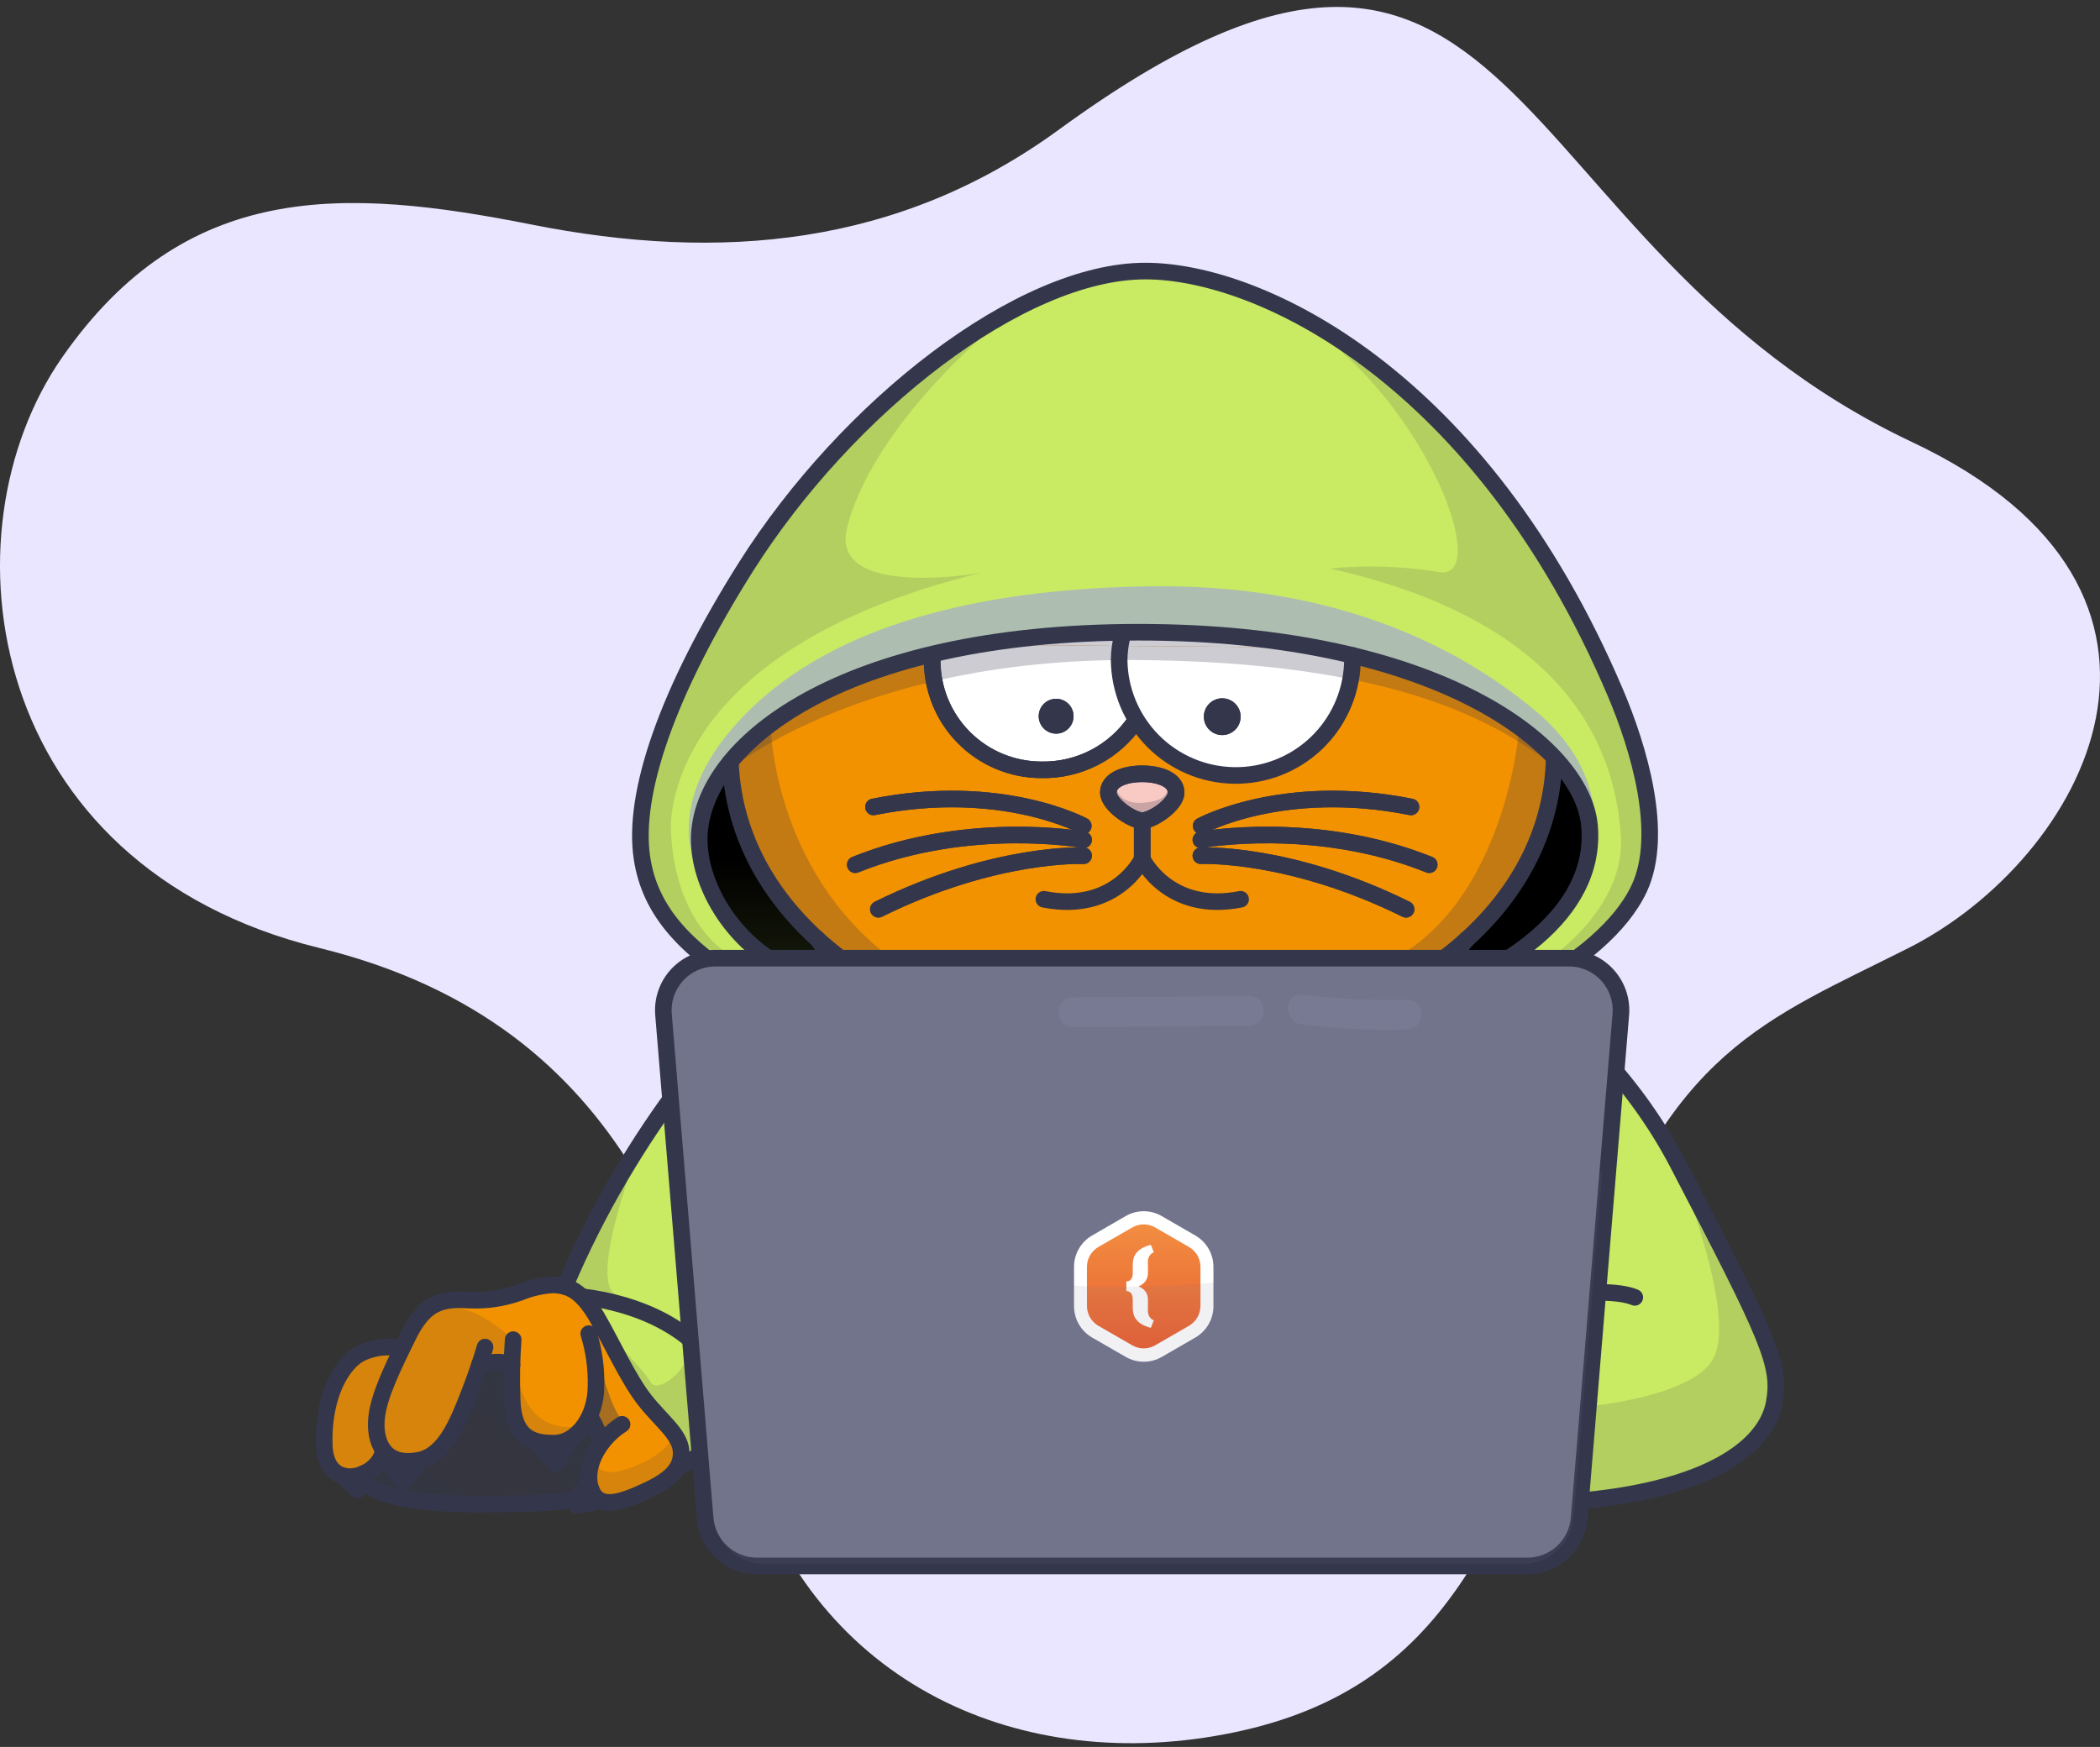
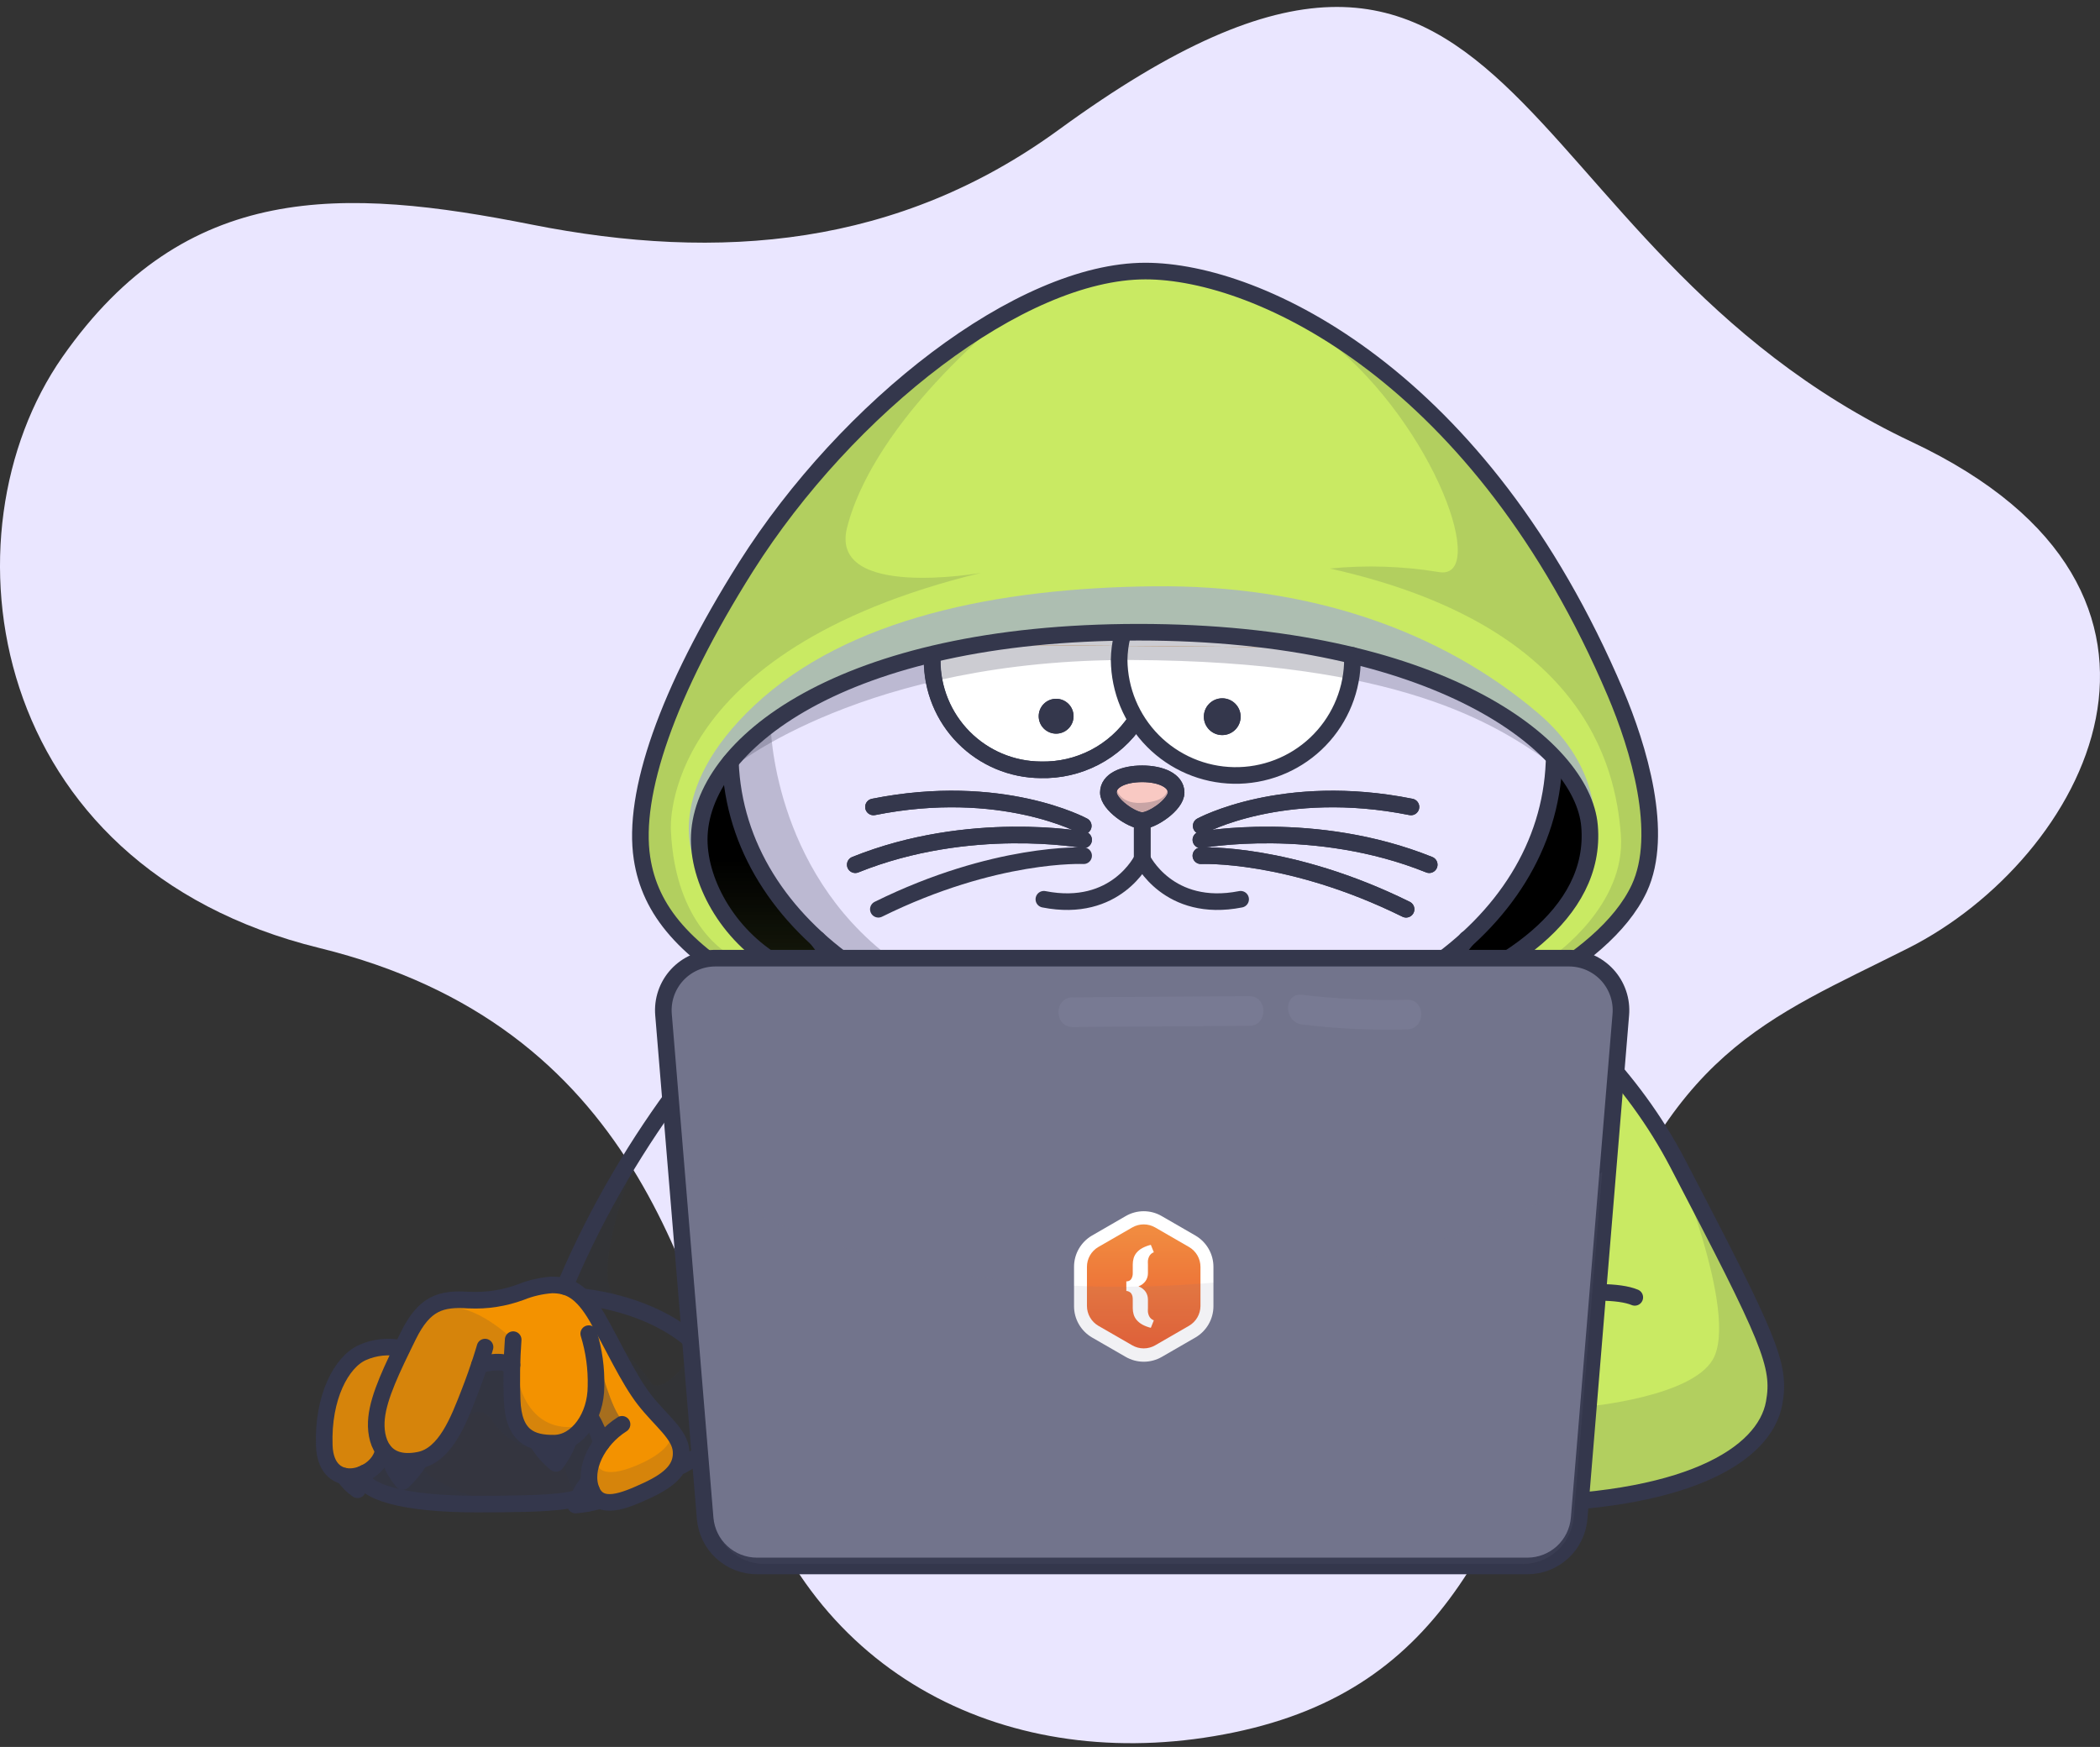
<svg xmlns="http://www.w3.org/2000/svg" width="244" height="203" viewBox="0 0 244 203" fill="none">
  <rect x="0" y="0" width="244" height="203" fill="#333333" stroke="none" />
  <path d="M123.054 15.05C104.41 28.657 83.664 30.442 61.768 26.095C39.89 21.748 21.582 20.97 7.25 41.487C-7.064 62.005 -1.709 100.636 37.116 110.162C74.121 119.245 80.288 149.005 86.862 170.141C94.815 195.784 118.689 206.44 143.359 201.315C168.029 196.19 174.798 178.041 184.341 150.013C193.883 122.002 205.158 118.538 221.752 110.162C242.075 99.894 259.323 68.897 222.159 51.366C173.596 28.463 177.272 -24.501 123.054 15.05Z" fill="#EAE6FF" />
-   <path d="M84.865 87.679C84.865 87.679 84.54 92.269 87.63 99.43C90.72 106.592 97.653 111.341 97.653 111.341H168.565C172.188 108.011 175.253 104.12 177.642 99.817C181.098 93.243 181.043 88.556 181.043 88.556C181.043 88.556 173.771 78.409 153.392 75.056C133.013 71.703 120.487 74.102 109.751 75.685C99.015 77.268 84.865 87.679 84.865 87.679Z" fill="#F39200" />
  <path d="M55.375 158.176L59.011 158.452C59.011 158.452 58.921 167.792 62.467 167.633C66.013 167.474 68.633 164.771 68.633 164.771L69.581 166.734C69.581 166.734 67.278 171.006 68.703 173.17C70.127 175.333 74.15 173.647 74.15 173.647L79.127 170.322C79.291 169.657 79.292 168.964 79.132 168.298C78.972 167.633 78.655 167.016 78.208 166.499C76.659 164.722 73.023 159.793 73.023 159.793L66.864 150.081C66.864 150.081 64.424 148.484 62.467 149.314C60.511 150.143 58.465 150.288 55.361 150.696C52.257 151.104 50.121 150.862 48.759 153.047C47.397 155.231 46.685 156.71 46.685 156.71C46.685 156.71 42.662 156.178 39.987 159.012C37.312 161.847 37.685 167.999 37.685 167.999C37.685 167.999 39.212 173.578 41.203 172.147C42.339 171.353 43.375 170.425 44.286 169.382C44.286 169.382 48.082 170.695 49.713 169.382C51.041 168.155 52.203 166.761 53.169 165.234L55.375 158.176Z" fill="#F39200" />
  <path d="M82.058 111.341C82.058 111.341 76.231 108.03 74.592 99.714C72.954 91.398 79.265 78.976 79.265 78.976C79.265 78.976 91.377 55.002 107.103 43.063C122.83 31.125 133.089 31.498 133.089 31.498C133.089 31.498 145.781 31.996 154.988 39.061C164.196 46.126 171.579 51.504 177.801 62.046C184.022 72.588 188.619 82.854 188.619 82.854C188.619 82.854 192.822 95.836 191.661 99.444C190.824 101.89 189.726 104.238 188.384 106.447L183.124 111.362H168.607C168.607 111.362 175.125 105.832 177.683 99.838C179.227 96.221 180.368 92.445 181.084 88.578C181.084 88.578 179.404 83.434 162.482 77.676C145.559 71.918 127.137 73.383 127.137 73.383C127.137 73.383 109.35 73.438 97.087 79.798C84.823 86.158 84.899 89.476 84.899 89.476C84.899 89.476 86.282 99.002 89.738 103.046C93.195 107.09 99.25 111.341 97.723 111.341H82.058Z" fill="#C9EA63" />
-   <path d="M77.931 127.725L81.339 169.063L79.169 170.321C79.169 170.321 80.482 168.379 78.249 166.499C76.016 164.618 73.065 159.793 73.065 159.793L66.905 150.081L65.191 149.313L67.707 144.938L74.433 132.937L77.931 127.725Z" fill="#C9EA63" />
  <path d="M187.755 124.58L183.649 174.352C183.649 174.352 192.781 173.591 196.915 171.587C201.048 169.582 206.129 166.748 206.143 163.008C206.157 159.268 204.291 153.89 204.291 153.89L197.205 139.601L190.223 127.725L187.755 124.58Z" fill="#C9EA63" />
  <path d="M113.677 74.925C118.85 77.412 124.529 78.668 130.268 78.595C139.628 78.395 152.244 75.236 152.244 75.236C152.244 75.236 143.81 73.39 130.704 73.404C117.597 73.418 113.677 74.925 113.677 74.925Z" fill="#CC6F00" />
  <path d="M113.677 74.925L108.299 76.19C108.299 76.19 107.221 84.153 114.97 87.803C122.719 91.453 127.807 87.361 127.807 87.361L131.955 83.704C131.955 83.704 134.029 89.366 143.202 89.926C152.375 90.486 156.087 82.031 156.087 82.031L157.228 76.19L152.272 75.236" fill="white" />
  <path d="M128.837 91.64C128.837 91.64 129.529 95.324 133.061 95.345C136.594 95.366 137.064 91.64 137.064 91.64C137.064 91.64 136.455 90.043 132.715 89.925C128.976 89.808 128.837 91.64 128.837 91.64Z" fill="#F9C9C3" />
  <path d="M41.57 171.137C41.57 171.137 41.839 173.052 48.061 174.269C54.282 175.486 67.714 174.269 67.714 174.269L68.751 173.17C68.751 173.17 67.666 171.898 68.751 169.921C69.836 167.944 70.134 167.474 70.134 167.474L68.71 164.771L66.034 167.681L64.818 170.301L62.474 167.612C61.85 167.539 61.263 167.277 60.792 166.861C60.321 166.444 59.989 165.893 59.84 165.282C59.426 163.208 59.004 158.432 59.004 158.432L56.356 158.252C56.356 158.252 54.089 163.748 52.458 167.01C50.826 170.273 48.572 169.755 48.572 169.755L46.678 172.133L45.254 169.596L44.28 169.319L41.57 171.137Z" fill="#34353F" />
  <path d="M62.481 167.632L64.824 170.321L66.041 167.701L62.481 167.632Z" fill="#F9C9C3" />
  <path d="M68.716 173.169L67.189 174.987L69.594 174.393L68.716 173.169Z" fill="#F9C9C3" />
  <path d="M45.254 169.596L46.678 172.133L48.572 169.734L45.254 169.596Z" fill="#F9C9C3" />
  <path d="M113.677 74.925C113.677 74.925 122.844 74.296 128.837 73.681C134.83 73.065 152.271 75.236 152.271 75.236" fill="white" />
  <path d="M84.865 88.557C84.865 88.557 85.507 96.659 88.487 101.111C91.466 105.563 97.653 111.342 97.653 111.342H88.335C88.335 111.342 83.993 107.132 81.982 101.906C79.97 96.68 83.758 88.709 84.865 88.557Z" fill="url(#paint0_linear)" />
  <path d="M180.566 88.564C180.566 88.564 180.566 94.163 178.36 98.283C176.155 102.403 168.565 111.342 168.565 111.342H175.893C175.893 111.342 183.324 105.576 184.278 100.482C185.232 95.387 182.909 91.308 180.566 88.564Z" fill="url(#paint1_linear)" />
  <path opacity="0.15" d="M84.865 110.996C84.865 110.996 78.422 107.761 77.952 96.445C77.952 96.445 76.424 75.706 113.988 66.567C113.988 66.567 96.381 69.699 98.407 61.369C99.907 55.341 105.167 46.41 117.666 36.02C117.666 36.02 99.609 45.221 86.689 65.869C73.769 86.518 74.329 95.407 74.592 99.714C74.855 104.021 80.039 109.613 80.039 109.613L82.058 111.355L84.865 110.996Z" fill="#34374C" />
  <path opacity="0.15" d="M180.565 110.996C180.565 110.996 188.951 105.169 188.329 97.004C187.706 88.84 183.967 72.63 154.518 66.063C158.716 65.648 162.95 65.783 167.113 66.464C173.044 67.611 166.837 49.617 154.394 39.614C154.394 39.614 161.604 41.031 172.92 55.514C179.828 64.421 185.313 74.346 189.179 84.935C189.179 84.935 192.02 94.136 191.585 99.452C191.149 104.768 186.144 109.351 186.144 109.351L182.384 111.805L180.565 110.996Z" fill="#34374C" />
  <path opacity="0.25" d="M85.189 89.138C85.189 89.138 100.543 76.55 131.568 76.695C162.592 76.84 173.736 84.126 180.02 88.564H180.566C180.566 88.564 176.57 80.455 160.933 76.854C145.296 73.252 127.095 73.57 127.095 73.57C127.095 73.57 109.467 73.861 97.045 79.792C84.623 85.723 84.865 88.571 84.865 88.571L85.189 89.138Z" fill="#34374C" />
  <path opacity="0.25" d="M89.538 84.278C89.538 84.278 89.738 100.986 103.564 111.369H97.66C97.66 111.369 91.784 109.8 88.494 101.138C85.203 92.476 84.872 88.585 84.872 88.585L89.538 84.278Z" fill="#34374C" />
-   <path opacity="0.25" d="M176.529 84.506C176.529 84.506 175.215 103.17 162.973 110.844L168.565 111.341C168.565 111.341 174.365 106.025 177.649 99.797C180.932 93.569 181.043 88.737 181.043 88.737L176.529 84.506Z" fill="#34374C" />
  <path opacity="0.5" d="M80.654 99.894C80.654 99.894 76.928 91.993 87.706 81.921C98.483 71.849 115.841 68.323 134.021 68.13C152.202 67.936 167.403 73.287 178.644 82.812C189.884 92.338 183.635 103.979 183.635 103.979C183.635 103.979 186.918 95.276 181.029 88.73C175.139 82.183 166.297 78.637 158.272 75.99C150.246 73.342 141.584 73.84 130.855 73.349C120.127 72.858 110.31 74.987 100.314 78.257C90.319 81.527 79.251 88.439 80.654 99.894Z" fill="#9292FF" />
  <path opacity="0.15" d="M194.239 133.918C194.239 133.918 202.134 152.542 199.016 157.975C196.514 162.337 184.555 163.429 184.555 163.429L183.649 174.386C183.649 174.386 194.806 173.833 199.396 170.494C203.986 167.155 205.293 165.303 206.143 161.342C206.993 157.381 194.239 133.918 194.239 133.918Z" fill="#34374C" />
  <path opacity="0.15" d="M70.361 154.816C70.361 154.816 74.806 159.123 75.581 160.595C76.355 162.067 79.887 159.212 80.032 157.035L81.339 169.063L79.168 170.321C79.314 169.351 79.198 168.359 78.834 167.448C78.469 166.537 77.869 165.739 77.094 165.137C74.412 162.842 70.361 154.816 70.361 154.816Z" fill="#34374C" />
  <path opacity="0.15" d="M74.406 132.937C74.406 132.937 68.336 148.442 71.488 150.433C74.641 152.424 73.251 151.92 73.251 151.92L67.679 150.689L65.606 149.493L74.406 132.937Z" fill="#34374C" />
  <path opacity="0.15" d="M67.679 165.607C67.679 165.607 59.812 168.199 59.626 155.673C59.626 155.673 55.831 151.996 52.713 151.982C49.595 151.968 48.42 153.62 47.065 155.971C45.71 158.321 44.722 155.024 42.959 156.379C41.196 157.733 37.581 161.681 37.747 165.607C37.913 169.534 40.277 172.002 41.203 171.829C42.13 171.656 44.314 169.326 44.314 169.326C44.314 169.326 46.996 171.642 49.74 169.326C52.485 167.01 56.391 158.266 56.391 158.266L59.045 158.466C59.045 158.466 58.706 166.831 63.262 167.57C67.817 168.31 67.679 165.607 67.679 165.607Z" fill="#34374C" />
  <path opacity="0.4" d="M69.594 158.21C69.594 158.21 71.039 164.003 72.401 165.123L70.292 167.197L68.647 164.757L69.594 158.21Z" fill="#34374C" />
  <path opacity="0.15" d="M77.903 167.211C77.903 167.211 77.675 168.766 73.832 170.342C69.988 171.919 69.269 170.543 69.269 169.603C69.269 168.663 68.135 172.43 68.944 173.605C69.753 174.78 72.338 174.38 73.659 173.833C74.979 173.287 79.168 170.322 79.168 170.322L78.754 167.211H77.903Z" fill="#34374C" />
  <path opacity="0.15" d="M66.877 173.64C66.877 173.64 64.713 170.183 65.882 168.047C66.575 166.781 67.515 165.667 68.647 164.771L70.292 167.211L68.405 170.017L68.239 173.052L66.877 173.64Z" fill="#34374C" />
  <path opacity="0.15" d="M49.443 170.294C49.443 170.294 47.978 171.103 53.895 173.509C56.556 174.594 62.481 174.594 62.481 174.594C59.059 174.947 55.613 175.012 52.181 174.787C48.661 174.559 45.218 173.655 42.04 172.126L44.279 169.361L45.579 170.101L47.017 172.52L48.399 169.962L49.443 170.294Z" fill="#34374C" />
  <path opacity="0.15" d="M60.725 166.533C59.889 165.621 59.46 163.734 59.239 162.012L59.011 158.452C59.011 158.452 56.245 157.54 56.356 158.252C56.467 158.964 53.093 165.711 53.093 165.711C53.093 165.711 55.374 162.455 57.241 165.13C57.822 166.03 58.592 166.793 59.498 167.365C60.405 167.937 61.425 168.304 62.488 168.441L63.234 167.556C63.234 167.556 62.481 168.441 60.725 166.533Z" fill="#34374C" />
  <path opacity="0.25" d="M129.632 91.46C129.632 91.46 129.922 93.41 132.563 93.299C135.204 93.189 135.722 92.249 135.618 91.46C135.515 90.672 137.208 91.703 136.628 92.843C136.047 93.984 132.708 95.359 132.708 95.359L130.005 94.143C130.005 94.143 128.768 92.76 128.754 92.069C128.74 91.378 129.632 91.46 129.632 91.46Z" fill="#34374C" />
  <path d="M130.731 121.918V125.457C130.731 125.457 132.28 126.957 134.513 125.457V121.918" stroke="#34374C" stroke-width="1.93" stroke-linecap="round" stroke-linejoin="round" />
  <path d="M84.865 88.557C85.618 108.078 106.751 121.918 132.715 121.918C158.68 121.918 179.812 108.092 180.566 88.564" stroke="#34374C" stroke-width="1.93" stroke-linecap="round" stroke-linejoin="round" />
  <path d="M160.934 117.694C167.376 113.471 170.418 109.129 170.418 109.129" stroke="#34374C" stroke-width="1.93" stroke-linecap="round" stroke-linejoin="round" />
  <path d="M134.513 125.568C139.761 125.484 144.968 124.61 149.956 122.976" stroke="#34374C" stroke-width="1.93" stroke-linecap="round" stroke-linejoin="round" />
  <path d="M94.985 109.129C94.985 109.129 105.154 124.497 130.732 125.513" stroke="#34374C" stroke-width="1.93" stroke-linecap="round" stroke-linejoin="round" />
  <path d="M134.789 125.934L138.985 128.361C139.66 128.749 140.169 129.371 140.416 130.11M124.793 132.937V131.126C124.792 130.565 124.94 130.014 125.22 129.529C125.5 129.043 125.904 128.64 126.39 128.361L130.703 125.872L124.793 132.937Z" stroke="#34374C" stroke-width="1.93" stroke-linecap="round" stroke-linejoin="round" />
  <path d="M130.703 134.589C130.815 134.641 130.91 134.722 130.98 134.824C131.057 134.931 131.112 135.054 131.139 135.184C131.179 135.339 131.198 135.5 131.194 135.661V136.856C131.192 137.156 131.234 137.454 131.319 137.741C131.403 138.028 131.547 138.294 131.74 138.522C131.963 138.778 132.23 138.991 132.528 139.151C132.9 139.355 133.298 139.506 133.71 139.601L134.125 138.557C133.969 138.509 133.826 138.424 133.71 138.308C133.599 138.197 133.51 138.066 133.448 137.921C133.378 137.765 133.332 137.6 133.309 137.43C133.281 137.24 133.267 137.048 133.268 136.856V135.661C133.271 135.285 133.163 134.917 132.957 134.603C132.711 134.249 132.36 133.981 131.955 133.836C132.359 133.692 132.71 133.426 132.957 133.075C133.164 132.759 133.272 132.388 133.268 132.011V130.815C133.267 130.625 133.281 130.435 133.309 130.248C133.332 130.076 133.378 129.909 133.448 129.75C133.51 129.608 133.599 129.479 133.71 129.37C133.827 129.254 133.969 129.167 134.125 129.114L133.71 128.077C133.3 128.176 132.903 128.325 132.528 128.52C132.23 128.683 131.963 128.898 131.74 129.156C131.546 129.38 131.402 129.644 131.319 129.93C131.235 130.217 131.193 130.515 131.194 130.815V132.011C131.211 132.307 131.136 132.601 130.98 132.854C130.903 132.963 130.799 133.051 130.677 133.107C130.556 133.162 130.422 133.185 130.289 133.172V134.499C130.432 134.496 130.574 134.527 130.703 134.589Z" fill="white" />
  <path d="M90.81 113.968C85.604 117.127 73.272 131.313 65.633 149.493" stroke="#34374C" stroke-width="1.93" stroke-linecap="round" stroke-linejoin="round" />
  <path d="M136.655 92.09C136.655 90.707 134.893 89.919 132.715 89.919C130.538 89.919 128.782 90.686 128.782 92.09C128.782 93.493 131.547 95.359 132.715 95.359C133.883 95.359 136.655 93.493 136.655 92.09Z" stroke="#34374C" stroke-width="1.93" stroke-linecap="round" stroke-linejoin="round" />
  <path d="M125.906 97.592C125.906 97.592 112.64 95.138 99.374 100.481" stroke="#34374C" stroke-width="1.93" stroke-linecap="round" stroke-linejoin="round" />
-   <path d="M125.906 99.438C125.906 99.438 115.661 98.94 102.057 105.659" stroke="#34374C" stroke-width="1.93" stroke-linecap="round" stroke-linejoin="round" />
  <path d="M125.864 95.974C125.864 95.974 116.366 90.79 101.49 93.769" stroke="#34374C" stroke-width="1.93" stroke-linecap="round" stroke-linejoin="round" />
  <path d="M139.531 97.592C139.531 97.592 152.797 95.138 166.063 100.481" stroke="#34374C" stroke-width="1.93" stroke-linecap="round" stroke-linejoin="round" />
  <path d="M139.531 99.438C139.531 99.438 149.769 98.94 163.374 105.659" stroke="#34374C" stroke-width="1.93" stroke-linecap="round" stroke-linejoin="round" />
  <path d="M139.566 95.974C139.566 95.974 149.064 90.79 163.941 93.769" stroke="#34374C" stroke-width="1.93" stroke-linecap="round" stroke-linejoin="round" />
  <path d="M142.013 85.418C143.193 85.418 144.149 84.462 144.149 83.282C144.149 82.102 143.193 81.146 142.013 81.146C140.833 81.146 139.877 82.102 139.877 83.282C139.877 84.462 140.833 85.418 142.013 85.418Z" fill="#34374C" />
  <path d="M122.712 85.252C123.831 85.252 124.737 84.345 124.737 83.227C124.737 82.108 123.831 81.201 122.712 81.201C121.593 81.201 120.687 82.108 120.687 83.227C120.687 84.345 121.593 85.252 122.712 85.252Z" fill="#34374C" />
  <path d="M108.299 76.701C108.282 80.065 109.602 83.298 111.967 85.689C114.333 88.081 117.551 89.435 120.915 89.455C123.095 89.511 125.253 89.012 127.187 88.006C129.121 87 130.769 85.52 131.975 83.704" stroke="#34374C" stroke-width="1.93" stroke-linecap="round" stroke-linejoin="round" />
  <path d="M132.715 95.359V99.818" stroke="#34374C" stroke-width="1.93" stroke-linecap="round" stroke-linejoin="round" />
  <path d="M132.715 142.698C132.715 142.698 128.028 133.677 115.011 127.269C101.994 120.861 96.81 120.024 88.978 115.787C79.555 110.692 75.504 105.77 74.592 99.714C73.465 92.29 77.461 80.476 86.689 65.841C98.427 47.301 118.571 31.498 133.088 31.498C146.416 31.498 172.104 43.81 187.7 80.517C190.389 86.856 193.423 96.866 190.465 103.233C186.206 112.316 170.867 118.538 163.47 121.158C152.119 125.174 136.794 131.997 132.812 142.726" stroke="#34374C" stroke-width="1.93" stroke-linecap="round" stroke-linejoin="round" />
  <path d="M131.187 140.355C131.187 140.355 125.74 131.168 112.523 123.024C99.305 114.881 100.992 117.674 90.969 112.379C84.851 109.13 81.242 102.742 81.242 97.551C81.242 86.601 97.722 73.466 132.3 73.466C166.878 73.466 183.863 86.601 184.686 95.954C185.605 106.323 174.427 113.284 163.449 116.803C151.905 120.508 136.745 130.303 134.54 139.256" stroke="#34374C" stroke-width="1.93" stroke-linecap="round" stroke-linejoin="round" />
  <path d="M136.655 92.09C136.655 90.707 134.893 89.919 132.715 89.919C130.538 89.919 128.782 90.686 128.782 92.09C128.782 93.493 131.547 95.359 132.715 95.359C133.883 95.359 136.655 93.493 136.655 92.09Z" stroke="#34374C" stroke-width="1.93" stroke-linecap="round" stroke-linejoin="round" />
  <path d="M125.906 97.592C125.906 97.592 112.64 95.138 99.374 100.481" stroke="#34374C" stroke-width="1.93" stroke-linecap="round" stroke-linejoin="round" />
  <path d="M125.906 99.438C125.906 99.438 115.661 98.94 102.057 105.659" stroke="#34374C" stroke-width="1.93" stroke-linecap="round" stroke-linejoin="round" />
  <path d="M125.864 95.974C125.864 95.974 116.366 90.79 101.49 93.769" stroke="#34374C" stroke-width="1.93" stroke-linecap="round" stroke-linejoin="round" />
  <path d="M139.531 97.592C139.531 97.592 152.797 95.138 166.063 100.481" stroke="#34374C" stroke-width="1.93" stroke-linecap="round" stroke-linejoin="round" />
  <path d="M139.531 99.438C139.531 99.438 149.769 98.94 163.374 105.659" stroke="#34374C" stroke-width="1.93" stroke-linecap="round" stroke-linejoin="round" />
  <path d="M139.566 95.974C139.566 95.974 149.064 90.79 163.941 93.769" stroke="#34374C" stroke-width="1.93" stroke-linecap="round" stroke-linejoin="round" />
  <path d="M142.013 85.419C143.193 85.419 144.149 84.462 144.149 83.283C144.149 82.103 143.193 81.147 142.013 81.147C140.833 81.147 139.877 82.103 139.877 83.283C139.877 84.462 140.833 85.419 142.013 85.419Z" fill="#34374C" />
  <path d="M130.386 73.909C130.168 74.815 130.049 75.742 130.033 76.674C130.064 80.207 131.472 83.588 133.959 86.098C136.446 88.608 139.814 90.048 143.347 90.111C146.879 90.174 150.297 88.855 152.872 86.436C155.446 84.016 156.975 80.687 157.131 77.158C157.131 76.819 157.131 76.466 157.131 76.155" stroke="#34374C" stroke-width="1.93" stroke-linecap="round" stroke-linejoin="round" />
  <path d="M122.712 85.253C123.831 85.253 124.738 84.346 124.738 83.227C124.738 82.109 123.831 81.202 122.712 81.202C121.594 81.202 120.687 82.109 120.687 83.227C120.687 84.346 121.594 85.253 122.712 85.253Z" fill="#34374C" />
  <path d="M108.32 76.19V76.701C108.303 80.065 109.623 83.298 111.988 85.689C114.354 88.081 117.572 89.436 120.936 89.456C123.115 89.511 125.274 89.012 127.208 88.007C129.142 87.001 130.79 85.52 131.996 83.704" stroke="#34374C" stroke-width="1.93" stroke-linecap="round" stroke-linejoin="round" />
  <path d="M132.715 95.359V99.818" stroke="#34374C" stroke-width="1.93" stroke-linecap="round" stroke-linejoin="round" />
  <path d="M132.715 99.818C132.715 99.818 135.743 106.157 144.149 104.498" stroke="#34374C" stroke-width="1.93" stroke-linecap="round" stroke-linejoin="round" />
  <path d="M132.715 99.818C132.715 99.818 129.687 106.157 121.288 104.498" stroke="#34374C" stroke-width="1.93" stroke-linecap="round" stroke-linejoin="round" />
  <path d="M80.655 156.075C80.655 156.075 78.055 153.309 72.463 151.671C70.898 151.213 69.298 150.885 67.679 150.689" stroke="#34374C" stroke-width="1.93" stroke-linecap="round" stroke-linejoin="round" />
  <path d="M99.955 145.173C95.932 151.256 93.125 156.047 91.287 159.393C89.202 163.194 86.106 166.345 82.341 168.497L79.168 170.322" stroke="#34374C" stroke-width="1.93" stroke-linecap="round" stroke-linejoin="round" />
  <path d="M174.621 112.627C181.582 117.57 189.601 124.959 194.951 135.225C205.625 155.708 206.938 158.618 206.143 163.021C205.051 169.056 195.94 174.773 174.987 174.773" stroke="#34374C" stroke-width="1.93" stroke-linecap="round" stroke-linejoin="round" />
  <path d="M189.946 150.758C186.324 149.251 174.614 150.709 167.369 154.906" stroke="#34374C" stroke-width="1.93" stroke-linecap="round" stroke-linejoin="round" />
  <path d="M46.678 156.703C45.144 156.368 43.543 156.533 42.109 157.173C39.689 158.252 37.477 162.337 37.678 167.978C37.878 173.619 44.065 171.752 44.535 168.517" stroke="#34374C" stroke-width="1.93" stroke-linecap="round" stroke-linejoin="round" />
  <path d="M56.356 156.537C56.356 156.537 55.706 158.853 54.496 161.943C53.287 165.033 51.773 169.063 48.717 169.672C44.452 170.522 43.491 167.321 43.754 164.771C44.017 162.22 45.558 159.054 47.438 155.224C49.319 151.394 51.268 150.862 54.427 151.076H54.517C56.555 151.172 58.59 150.857 60.504 150.15C61.66 149.683 62.882 149.401 64.126 149.313C66.075 149.313 67.582 150.005 69.366 153.074C71.149 156.143 72.995 160.25 74.896 162.676C76.797 165.102 78.995 166.651 79.134 168.6C79.272 170.55 77.986 171.891 75.235 173.17C72.484 174.448 69.705 175.589 68.716 173.17C67.728 170.75 69.407 167.321 72.276 165.51" stroke="#34374C" stroke-width="1.93" stroke-linecap="round" stroke-linejoin="round" />
  <path d="M59.626 155.673C59.455 158.003 59.416 160.341 59.508 162.676C59.64 166.92 61.727 167.743 64.41 167.702C67.092 167.66 69.249 164.632 69.249 161.072C69.301 159.007 69.016 156.948 68.405 154.975" stroke="#34374C" stroke-width="1.93" stroke-linecap="round" stroke-linejoin="round" />
  <path d="M55.713 158.618C55.713 158.618 57.891 157.872 59.488 158.618" stroke="#34374C" stroke-width="1.93" stroke-linecap="round" stroke-linejoin="round" />
  <path d="M68.647 164.771C69.194 165.686 69.613 166.672 69.891 167.702" stroke="#34374C" stroke-width="1.93" stroke-linecap="round" stroke-linejoin="round" />
  <path d="M68.716 173.169C67.707 174.552 64.036 174.78 55.374 174.78C46.713 174.78 42.033 173.301 42.04 171.324" stroke="#34374C" stroke-width="1.93" stroke-linecap="round" stroke-linejoin="round" />
  <path d="M66.034 167.474C65.68 168.399 65.196 169.27 64.596 170.059C63.755 169.378 63.037 168.557 62.474 167.633" stroke="#34374C" stroke-width="1.93" stroke-linecap="round" stroke-linejoin="round" />
  <path d="M69.594 174.393C68.709 174.657 67.798 174.823 66.877 174.891C67.186 173.992 67.634 173.148 68.205 172.389" stroke="#34374C" stroke-width="1.93" stroke-linecap="round" stroke-linejoin="round" />
  <path d="M48.752 169.755C48.208 170.638 47.547 171.445 46.789 172.153C46.096 171.341 45.568 170.402 45.233 169.388" stroke="#34374C" stroke-width="1.93" stroke-linecap="round" stroke-linejoin="round" />
  <path d="M42.413 171.137C42.214 171.833 41.921 172.498 41.542 173.114C40.923 172.693 40.392 172.155 39.98 171.531" stroke="#34374C" stroke-width="1.93" stroke-linecap="round" stroke-linejoin="round" />
  <path d="M182.287 111.341H83.143C82.303 111.338 81.472 111.51 80.702 111.846C79.932 112.182 79.241 112.674 78.672 113.292C78.103 113.91 77.669 114.639 77.397 115.434C77.126 116.229 77.022 117.072 77.094 117.909L81.933 176.439C82.062 177.949 82.753 179.356 83.869 180.38C84.986 181.404 86.446 181.972 87.962 181.97H177.462C178.976 181.97 180.435 181.402 181.55 180.378C182.665 179.353 183.355 177.948 183.483 176.439L188.322 117.909C188.394 117.073 188.291 116.231 188.02 115.438C187.749 114.644 187.317 113.915 186.749 113.297C186.182 112.68 185.492 112.187 184.724 111.85C183.955 111.513 183.126 111.34 182.287 111.341Z" fill="#72748C" stroke="#34374C" stroke-width="1.93" stroke-linecap="round" stroke-linejoin="round" />
  <path d="M138.909 143.583L134.982 141.315C134.347 140.944 133.624 140.748 132.888 140.748C132.152 140.748 131.429 140.944 130.793 141.315L126.867 143.583C126.235 143.954 125.711 144.485 125.347 145.121C124.983 145.758 124.792 146.479 124.793 147.212V151.781C124.792 152.515 124.983 153.235 125.347 153.872C125.711 154.509 126.235 155.039 126.867 155.411L130.8 157.678C131.437 158.045 132.16 158.238 132.895 158.238C133.63 158.238 134.352 158.045 134.989 157.678L138.916 155.411C139.548 155.039 140.071 154.508 140.435 153.871C140.799 153.235 140.99 152.514 140.99 151.781V147.24C140.994 146.501 140.804 145.774 140.439 145.133C140.074 144.491 139.546 143.956 138.909 143.583Z" fill="white" />
  <path d="M138.148 154.063L134.222 156.33C133.816 156.564 133.356 156.688 132.888 156.688C132.419 156.688 131.959 156.564 131.554 156.33L127.62 154.063C127.217 153.827 126.882 153.49 126.649 153.085C126.416 152.68 126.293 152.221 126.293 151.754V147.212C126.292 146.745 126.414 146.285 126.647 145.88C126.88 145.474 127.216 145.138 127.62 144.903L131.554 142.636C131.959 142.402 132.419 142.278 132.888 142.278C133.356 142.278 133.816 142.402 134.222 142.636L138.148 144.903C138.554 145.137 138.89 145.474 139.125 145.879C139.359 146.284 139.482 146.744 139.483 147.212V151.781C139.476 152.245 139.35 152.698 139.116 153.098C138.882 153.498 138.549 153.83 138.148 154.063Z" fill="url(#paint2_linear)" />
  <path d="M131.208 150.109C131.297 150.156 131.375 150.222 131.436 150.302C131.5 150.394 131.547 150.497 131.574 150.606C131.604 150.738 131.617 150.872 131.616 151.007V152.003C131.614 152.253 131.649 152.502 131.719 152.742C131.791 152.981 131.911 153.202 132.072 153.392C132.258 153.606 132.481 153.786 132.729 153.924C133.041 154.09 133.373 154.215 133.717 154.298L134.063 153.427C133.933 153.382 133.815 153.309 133.717 153.212C133.624 153.122 133.549 153.014 133.496 152.894C133.441 152.761 133.401 152.622 133.379 152.48C133.368 152.321 133.368 152.161 133.379 152.003V151.007C133.38 150.691 133.288 150.381 133.116 150.115C132.908 149.823 132.617 149.601 132.279 149.479C132.617 149.358 132.908 149.136 133.116 148.843C133.29 148.579 133.382 148.268 133.379 147.952V146.942C133.368 146.784 133.368 146.624 133.379 146.465C133.401 146.323 133.441 146.184 133.496 146.051C133.549 145.931 133.624 145.824 133.717 145.733C133.813 145.634 133.932 145.56 134.063 145.518L133.717 144.654C133.373 144.737 133.041 144.862 132.729 145.028C132.48 145.161 132.257 145.339 132.072 145.553C131.91 145.742 131.789 145.964 131.719 146.203C131.649 146.443 131.614 146.692 131.616 146.942V147.938C131.625 148.181 131.563 148.421 131.436 148.629C131.373 148.72 131.288 148.792 131.189 148.84C131.089 148.887 130.979 148.907 130.869 148.899V150.012C130.988 150.016 131.104 150.049 131.208 150.109Z" fill="white" />
  <g style="mix-blend-mode:multiply" opacity="0.1">
    <path d="M136.068 149.376C123.244 150.012 109.688 148.636 97.425 144.772C91.895 143.03 85.093 140.299 79.618 136.303L82.915 176.287C83.037 177.776 83.715 179.163 84.814 180.174C85.913 181.185 87.353 181.745 88.846 181.741H176.929C178.422 181.743 179.861 181.183 180.96 180.172C182.059 179.162 182.737 177.775 182.861 176.287L186.165 136.193C171.005 144.578 153.135 148.532 136.068 149.376Z" fill="#72748C" />
  </g>
  <path opacity="0.64" d="M124.648 119.347L145.138 119.208C147.35 119.208 147.357 115.752 145.138 115.752L124.648 115.89C122.436 115.89 122.429 119.347 124.648 119.347Z" fill="#7B7D96" />
  <path opacity="0.64" d="M151.297 119.056C155.337 119.546 159.409 119.735 163.477 119.623C165.689 119.568 165.696 116.125 163.477 116.167C159.409 116.272 155.338 116.082 151.297 115.6C149.106 115.337 149.126 118.773 151.297 119.056Z" fill="#7B7D96" />
  <defs>
    <linearGradient id="paint0_linear" x1="89.531" y1="88.557" x2="89.531" y2="111.342" gradientUnits="userSpaceOnUse">
      <stop offset="0.5" />
      <stop offset="1" stop-opacity="0.9" />
    </linearGradient>
    <linearGradient id="paint1_linear" x1="3384.37" y1="1991.64" x2="3384.37" y2="2742.17" gradientUnits="userSpaceOnUse">
      <stop offset="0.5" />
      <stop offset="1" stop-opacity="0.9" />
    </linearGradient>
    <linearGradient id="paint2_linear" x1="132.888" y1="142.449" x2="132.888" y2="156.745" gradientUnits="userSpaceOnUse">
      <stop stop-color="#F18D41" />
      <stop offset="1" stop-color="#EA5E30" />
    </linearGradient>
  </defs>
</svg>